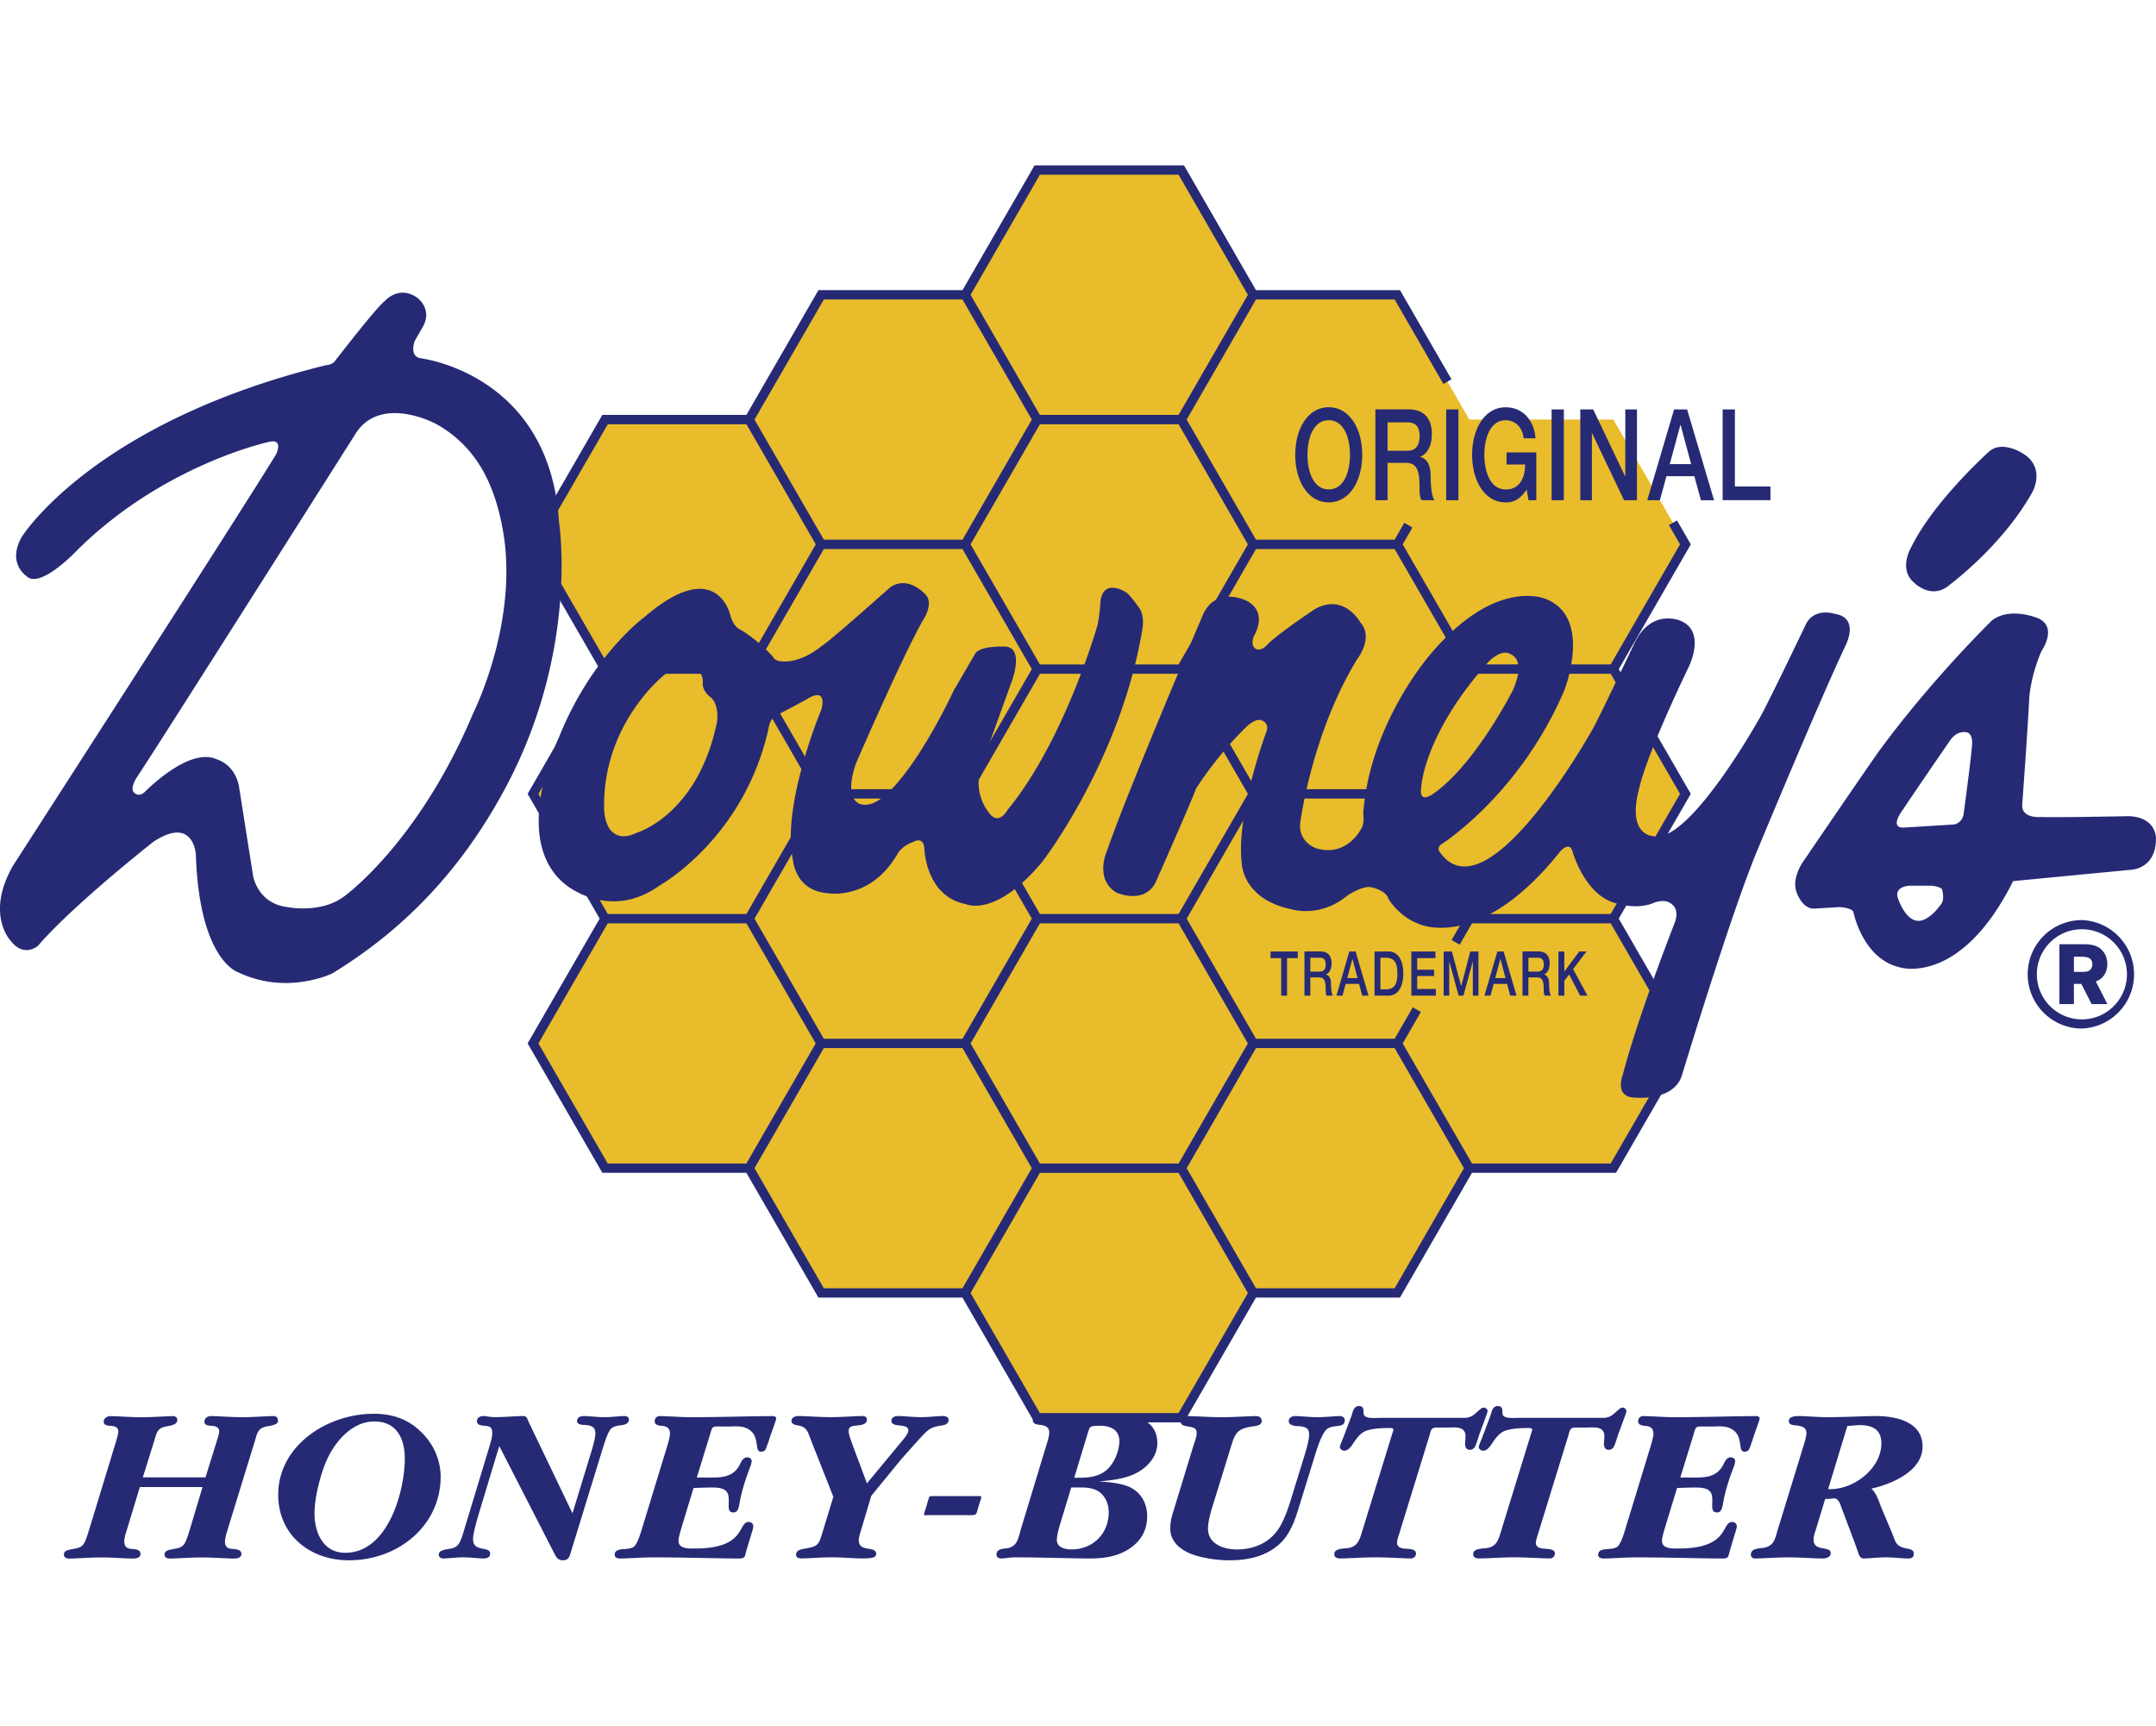
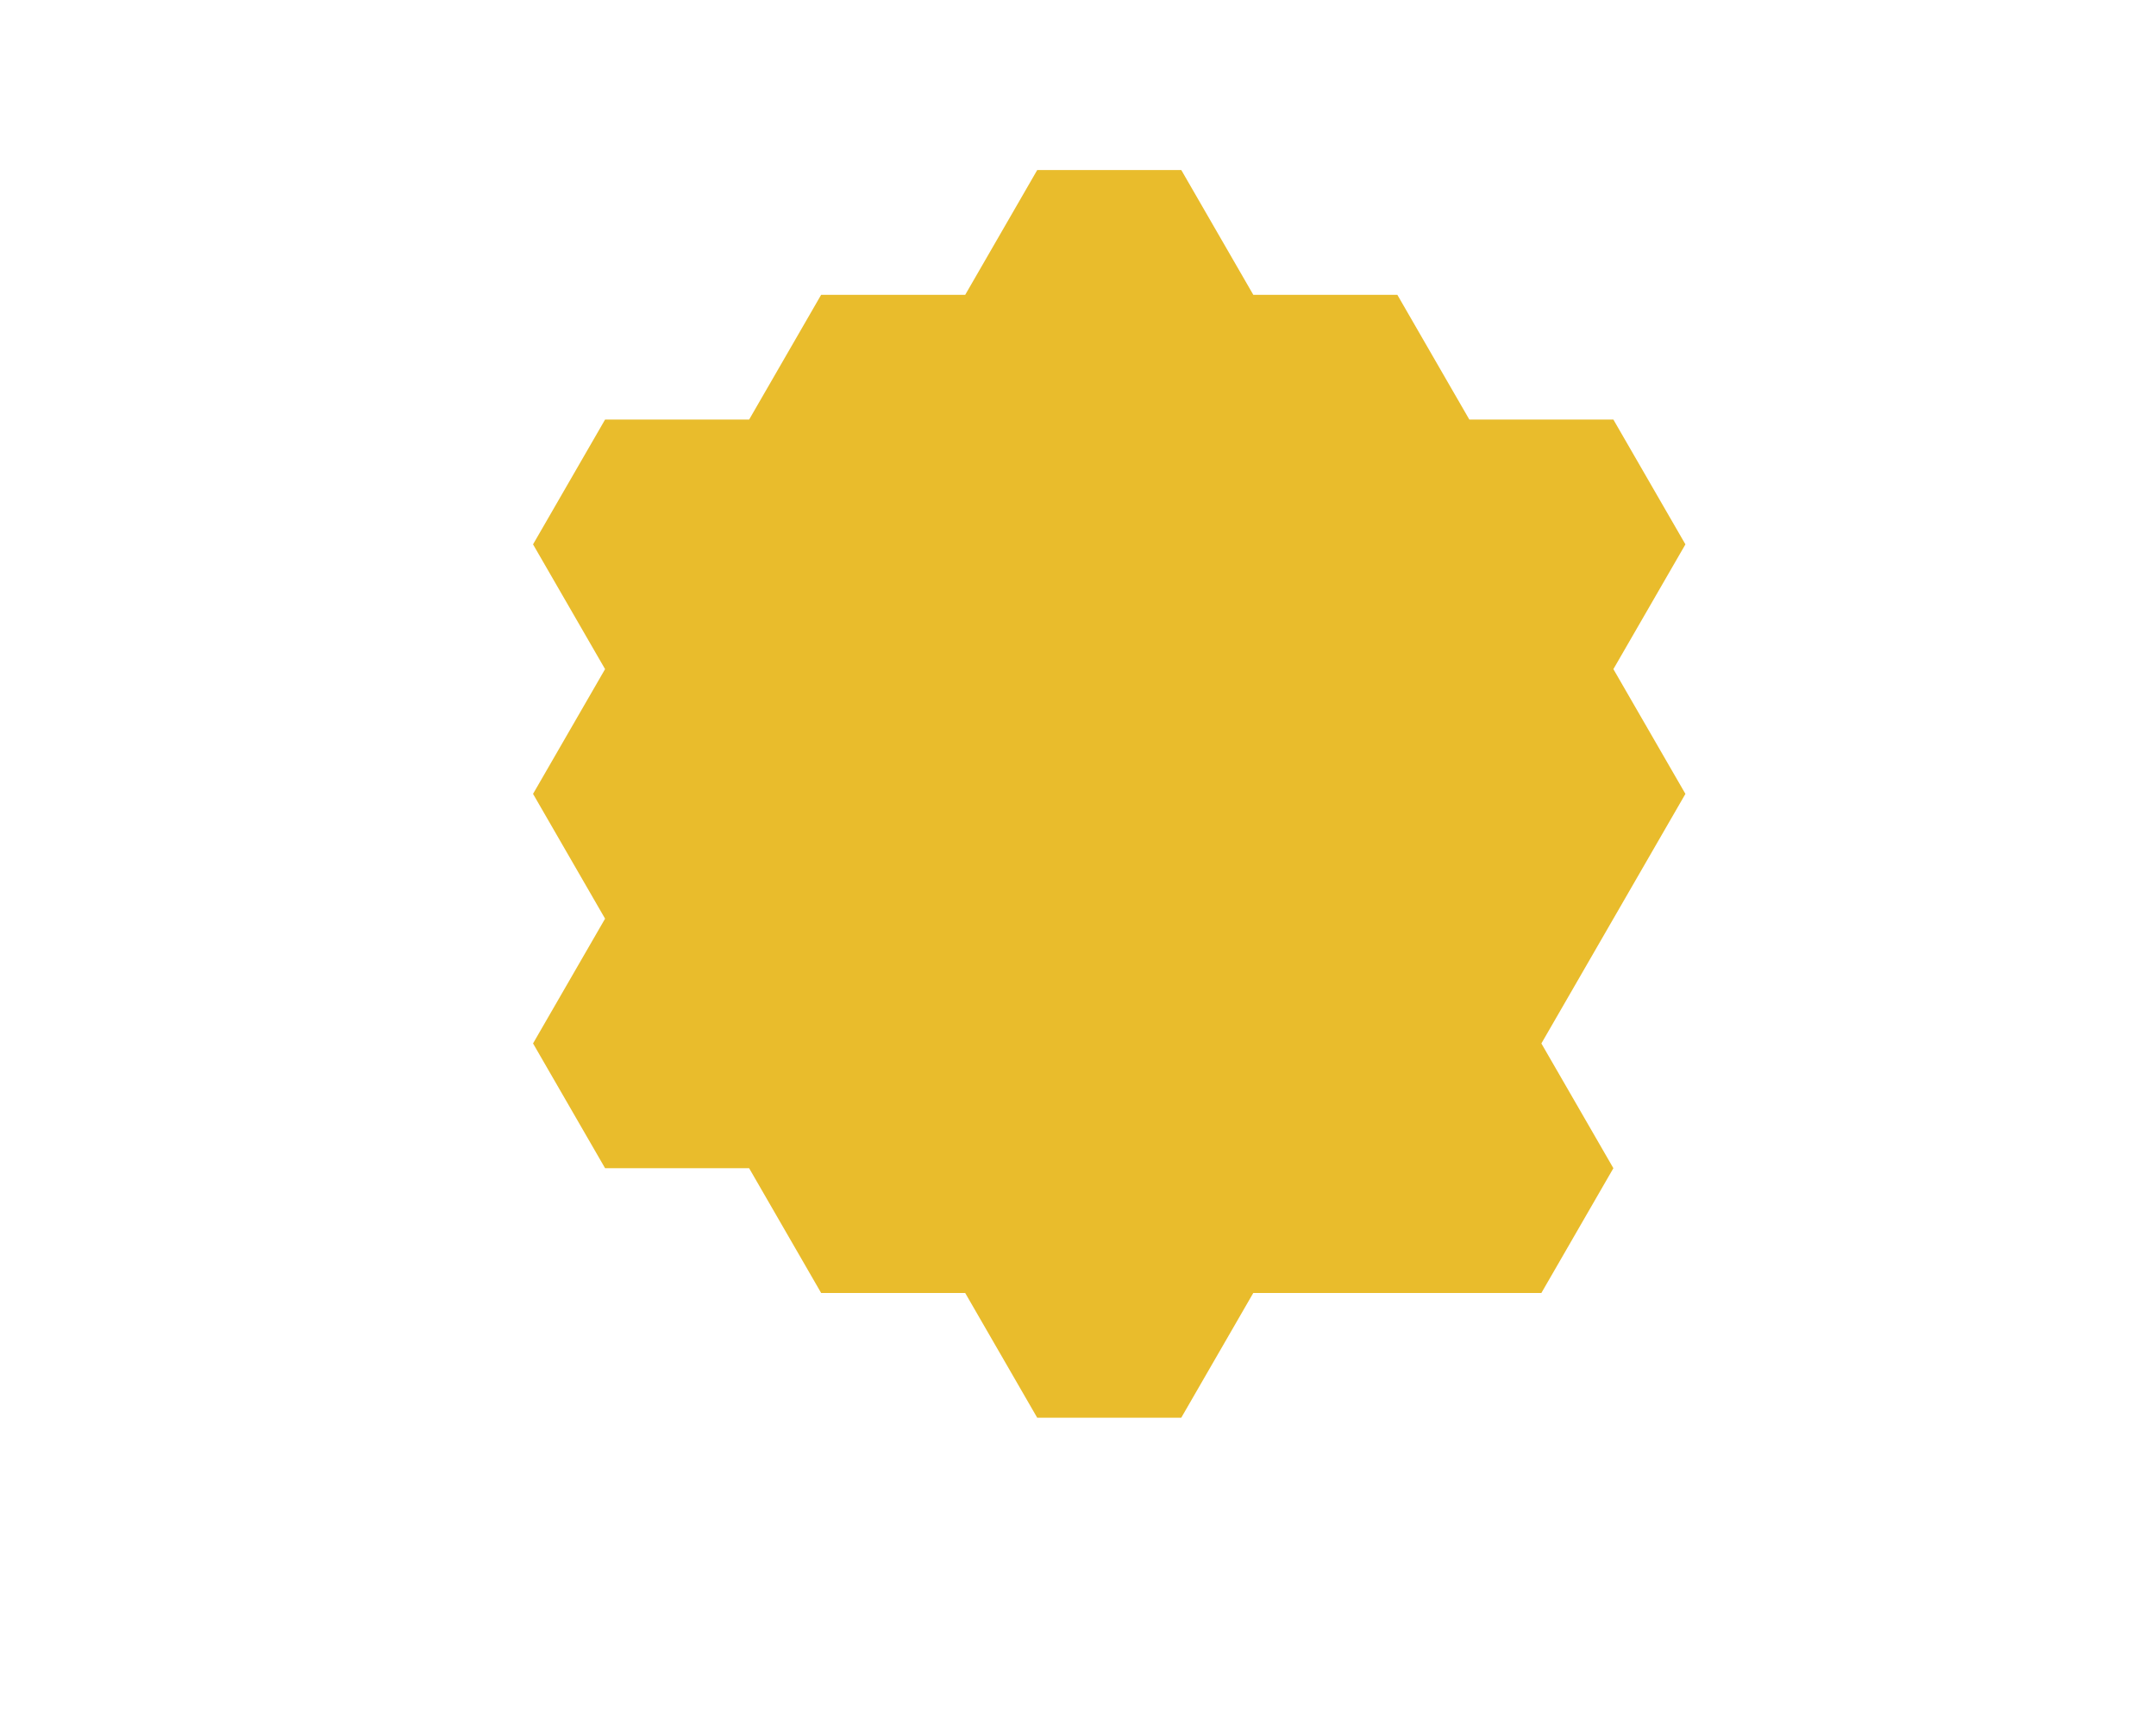
<svg xmlns="http://www.w3.org/2000/svg" viewBox="0 0 79.976 64">
  <style>.st0{fill:#fff}.st1{fill:#b58dcd}.st2{fill:#cdb58d}.st3{fill:#e6e6e6}.st4{fill:#595959}.st5{stroke:#251e1c}.st5,.st6,.st7{fill:none;stroke-miterlimit:10}.st6{stroke:#251e1c;stroke-dasharray:1,3}.st7{stroke:#fff;stroke-width:2}.st8{fill:#bd2c23}.st9{fill:#262424}.st10{fill:#14120b}.st11{fill:#e9bc2c}.st12{fill:#262a75}.st13{fill:#c3b690}.st14{fill:#269a4a}.st15{fill:#251e1c}.st16{fill:#c52818}.st17{fill:#e2b900}.st18{fill:#389846}.st19{fill-rule:evenodd;clip-rule:evenodd;fill:#251e1c}</style>
-   <path fill="#E9BC2C" d="m62.52 29.443-2.672-4.627 2.672-4.627-2.672-4.628h-5.343l-2.671-4.627h-5.343L43.82 6.307h-5.345l-2.671 4.627H30.46l-2.671 4.627h-5.344l-2.672 4.628 2.672 4.627-2.672 4.627 2.672 4.628-2.672 4.627 2.672 4.627h5.343l2.672 4.628h5.343l2.672 4.627h5.343l2.672-4.627h5.343l2.671-4.628h5.344l2.671-4.627-2.671-4.627z" />
-   <path fill="#262A75" d="m60.048 24.816 2.672-4.627-.513-.889-.3.173.413.715-2.572 4.454h-5.143l-2.572-4.454.36-.624-.3-.173-.36.624H46.59l-2.571-4.454 2.572-4.454h5.143l1.808 3.133.3-.173-1.909-3.306H46.59l-2.67-4.628h-5.544l-2.672 4.627H30.36l-2.672 4.627h-5.344l-2.772 4.801 2.672 4.627-2.672 4.627 2.672 4.627-2.672 4.627 2.772 4.801h5.343l2.672 4.627h5.343l2.671 4.628h5.544l2.672-4.628h5.343l2.671-4.627h5.343l2.772-4.801-2.671-4.627 2.672-4.627-2.671-4.626zm-8.315 4.454H46.59l-2.571-4.454 2.571-4.454h5.143l2.572 4.454-2.572 4.454zm-8.014 13.882h-5.144l-2.571-4.454 2.571-4.454h5.144l2.571 4.454-2.571 4.454zM30.56 38.525l-2.572-4.454 2.572-4.454h5.143l2.572 4.454-2.572 4.454H30.56zm0-18.163h5.143l2.572 4.454-2.572 4.454H30.56l-2.572-4.454 2.572-4.454zm8.015-4.627h5.144l2.571 4.454-2.571 4.454h-5.144l-2.572-4.454 2.572-4.454zm5.144 18.162h-5.144l-2.571-4.454 2.572-4.454h5.144l2.571 4.454-2.572 4.454zM38.575 6.48h5.144l2.571 4.454-2.572 4.454h-5.144l-2.571-4.454 2.572-4.454zm-8.015 4.627h5.143l2.572 4.454-2.572 4.454H30.56l-2.572-4.454 2.572-4.454zm-10.587 9.082 2.572-4.454h5.144l2.572 4.454-2.572 4.454h-5.143l-2.573-4.454zm0 9.254 2.572-4.454h5.143l2.572 4.454-2.572 4.454h-5.143l-2.572-4.454zm0 9.255 2.571-4.454h5.143l2.571 4.454-2.572 4.454h-5.143l-2.57-4.454zm8.015 4.627 2.571-4.454h5.144l2.571 4.454-2.571 4.454H30.56l-2.572-4.454zm15.73 9.082h-5.144l-2.571-4.454 2.571-4.454h5.145l2.571 4.454-2.572 4.454zm8.015-4.628H46.59l-2.571-4.454 2.571-4.454h5.143l2.571 4.454-2.571 4.454zm10.586-9.081-2.572 4.454h-5.143l-2.571-4.454.673-1.166-.3-.173-.673 1.166H46.59l-2.571-4.454 2.571-4.454h5.143l2.571 4.454-.457.791.3.173.457-.791h5.144l2.571 4.454zm-2.571-4.801h-5.144l-2.571-4.454 2.572-4.454h5.143l2.572 4.454-2.572 4.454zM7.624 54.788l.421-1.354c.026-.093.086-.252.086-.345 0-.177-.163-.202-.3-.21-.112-.008-.249-.025-.249-.151s.12-.21.24-.21c.395.008.773.042 1.168.042s.773-.034 1.159-.042c.094 0 .163.05.163.185s-.249.168-.386.194c-.361.059-.377.235-.472.547l-.996 3.239c-.035.126-.112.345-.112.496 0 .202.103.261.317.27.12.008.292.034.292.177 0 .16-.181.177-.292.177-.395-.009-.789-.042-1.185-.042-.395 0-.789.034-1.176.042-.094 0-.198-.034-.198-.143 0-.16.163-.177.292-.202.163-.034.326-.042.438-.194.095-.135.172-.438.223-.589l.455-1.523H5.187l-.464 1.531c-.043.126-.112.345-.112.471 0 .227.103.286.318.295.12.008.283.034.283.177 0 .16-.172.177-.292.177-.395-.009-.79-.042-1.167-.042-.395 0-.79.034-1.185.042-.094 0-.197-.034-.197-.143 0-.16.163-.177.292-.202.163-.034.326-.042.438-.194.094-.135.172-.438.223-.589l.987-3.239c.026-.093.077-.252.077-.345 0-.177-.154-.202-.292-.21-.112-.008-.249-.025-.249-.151s.12-.21.249-.21c.377.008.773.042 1.168.042.377 0 .772-.034 1.15-.042.094 0 .163.05.163.143 0 .177-.249.21-.386.235-.361.059-.378.235-.472.547l-.421 1.346h2.326zM12.809 57.589c-.841 0-1.142-.774-1.142-1.464 0-.606.24-1.556.515-2.103.318-.631.919-1.304 1.7-1.304.85 0 1.133.656 1.133 1.379 0 1.204-.618 3.492-2.206 3.492zm.137.278c1.829 0 3.4-1.287 3.4-3.104 0-.639-.292-1.27-.782-1.708-.472-.446-1.047-.622-1.699-.622-1.751 0-3.545 1.195-3.545 3.003 0 1.455 1.133 2.431 2.626 2.431zM17.796 56.024c-.069.227-.249.833-.249 1.06 0 .505.635.236.635.539 0 .143-.137.177-.249.177-.257-.009-.498-.042-.738-.042-.258 0-.498.034-.747.042-.086 0-.172-.042-.172-.143 0-.118.129-.168.266-.194.163-.025.369-.042.472-.202.094-.135.155-.362.206-.53l.91-3.003c.051-.177.129-.395.129-.581 0-.219-.086-.252-.283-.269-.129-.017-.284-.017-.284-.177 0-.126.129-.185.24-.185.137.008.275.042.412.042.361 0 .704-.034 1.056-.042.154 0 .154.101.214.227l1.622 3.382.712-2.33c.051-.168.137-.479.137-.639 0-.278-.223-.303-.447-.311-.103-.008-.232-.025-.232-.143 0-.151.146-.185.266-.185.258.008.498.042.755.042.24 0 .481-.034.73-.042.094 0 .172.034.172.134 0 .185-.24.202-.378.219-.137.025-.266.059-.335.185-.103.16-.198.48-.258.665l-1.159 3.769c-.06.177-.069.378-.318.378-.232 0-.275-.185-.369-.353l-1.992-3.886-.724 2.396zM25.316 56.538c-.043.151-.146.454-.146.606 0 .311.395.286.618.286 1.906 0 1.571-.984 1.983-.984.095 0 .172.059.172.16 0 .084-.068.269-.094.362l-.155.513c-.077.278-.034.32-.335.32-1.047-.009-2.077-.042-3.125-.042-.412 0-.824.034-1.227.042-.094 0-.206-.025-.206-.143 0-.151.155-.194.292-.202.12-.008.335-.017.429-.101.137-.126.249-.522.301-.69l.91-2.978c.035-.118.12-.387.12-.513 0-.21-.12-.278-.309-.294-.112-.008-.258-.034-.258-.16 0-.134.077-.202.206-.202.378.008.773.042 1.15.042.996 0 2.009-.034 3.004-.042.06 0 .146.008.146.093 0 .059-.214.623-.232.69a4.15 4.15 0 0 1-.163.454c-.035.059-.086.084-.163.084-.137 0-.137-.126-.155-.227-.043-.244-.06-.438-.292-.589-.198-.143-.472-.126-.704-.118h-.326c-.335 0-.326-.025-.412.278l-.498 1.615h.309c.533 0 1.03.042 1.296-.496.06-.118.12-.253.266-.253.086 0 .163.05.163.135 0 .11-.06.236-.095.328-.154.421-.292.85-.361 1.287-.026.109-.051.294-.215.294-.189 0-.18-.151-.18-.286 0-.177.034-.404-.12-.53-.155-.126-.455-.109-.644-.109l-.54.017-.41 1.353zM31.951 56.714c-.034.101-.095.311-.095.412 0 .463.644.185.644.505 0 .126-.112.168-.541.168-.378-.009-.738-.042-1.116-.042-.378 0-.738.034-1.116.042-.094 0-.197-.034-.197-.135 0-.151.129-.193.266-.218.592-.101.567-.135.747-.724l.369-1.211-.841-2.128c-.103-.261-.128-.454-.446-.513-.112-.017-.266-.042-.266-.177 0-.126.146-.177.266-.177.395.008.79.042 1.185.042s.79-.034 1.185-.042c.086 0 .163.042.163.134 0 .185-.24.21-.386.219-.137.017-.292.025-.292.202 0 .135.103.395.154.538l.524 1.405 1.339-1.615c.06-.076.198-.244.198-.345 0-.294-.627-.084-.627-.353 0-.151.137-.185.266-.185.275.008.549.042.824.042.275 0 .549-.034.815-.042.103 0 .215.034.215.151 0 .134-.137.185-.258.202-.163.025-.318.05-.455.143-.146.092-.395.387-.515.513l-.524.589-1.116 1.363-.369 1.237zM34.441 56.193c.009-.017-.163.034-.163-.017 0-.025.009-.05.009-.076l.086-.261c.009-.042.077-.286.103-.328.026-.025.06-.025.095-.025h1.794c.026.008.034.008.034.034v.034l-.086.269c-.112.362-.052.37-.361.37h-1.511z" />
-   <path fill="#262A75" d="M39.737 55.167h.369c.258 0 .515.034.712.194.214.185.309.454.309.732 0 .774-.576 1.371-1.382 1.371-.232 0-.541-.067-.541-.353 0-.236.129-.606.198-.841l.335-1.103zm-1.871 1.556c-.095.328-.129.648-.524.699-.146.017-.378.025-.378.227 0 .118.086.151.198.151.154-.009.309-.042.481-.042.91 0 1.82.034 2.73.042.532 0 1.004-.05 1.468-.328.472-.295.712-.699.712-1.245 0-.446-.206-.85-.618-1.06-.343-.168-.79-.194-1.167-.227.446-.034.953-.092 1.356-.294.43-.21.807-.623.807-1.119 0-.783-.652-1.027-1.339-1.027-.61.009-1.228.042-1.837.042-.3 0-.592-.034-.893-.042l-.292-.017c-.112 0-.258.059-.258.193 0 .135.155.16.266.168.18.017.343.076.343.278 0 .135-.052.303-.095.438l-.96 3.163zm2.506-3.643c.026-.067.043-.151.12-.177.068-.025.249-.025.326-.025.378 0 .704.151.704.572 0 .353-.189.816-.463 1.06-.335.294-.781.303-1.21.294l.523-1.724zM48.235 55.73c-.172.555-.335 1.144-.789 1.548-.515.454-1.159.589-1.846.589-.42 0-.918-.067-1.322-.202-.446-.151-.867-.462-.867-.967 0-.311.069-.505.155-.782l.721-2.355c.043-.126.103-.278.103-.412 0-.185-.112-.202-.266-.235-.112-.025-.326-.025-.326-.185 0-.21.137-.21.266-.21.412.008.841.042 1.27.042.412 0 .841-.034 1.262-.042.112 0 .206.059.206.177 0 .177-.223.194-.361.21-.601.084-.644.311-.807.841l-.575 1.859c-.095.311-.249.757-.249 1.085 0 .564.566.774 1.073.774.566 0 1.107-.202 1.459-.648.309-.387.498-1.051.644-1.531l.395-1.278c.068-.227.18-.589.18-.808 0-.227-.129-.278-.335-.303-.146-.008-.42-.008-.42-.194 0-.126.12-.185.24-.185.275.008.55.042.825.042.274 0 .549-.034.824-.042.103 0 .189.05.189.16 0 .168-.137.194-.275.21-.206.025-.352.034-.472.21-.154.219-.291.656-.369.909l-.533 1.723zM51.686 53.038c.017-.093-.137-.076-.198-.076-.248 0-.549.017-.781.092-.266.084-.412.337-.558.547-.06.084-.155.202-.283.202-.068 0-.163-.059-.163-.135 0-.067.095-.269.12-.336l.318-.841c.042-.143.077-.345.274-.345.112 0 .163.067.163.177 0 .05-.009.126.035.177.094.126.455.084.601.084h3.176c.206-.034.284-.11.43-.244.051-.034.128-.135.214-.135.068 0 .145.051.145.126 0 .05-.034.134-.051.185l-.258.698c-.035.101-.103.353-.163.454a.207.207 0 0 1-.189.101c-.129 0-.172-.109-.172-.218 0-.093.017-.185.017-.278 0-.404-.403-.328-.704-.328h-.412c-.181.017-.181.168-.223.303l-1.133 3.676c-.026.084-.068.21-.068.294 0 .177.171.21.317.219.129.009.386.009.386.177 0 .11-.086.185-.189.185-.429-.009-.875-.042-1.305-.042-.429 0-.875.034-1.305.042-.112 0-.232-.025-.232-.16 0-.193.275-.202.43-.218.446-.025.506-.311.618-.673l1.143-3.71zM56.836 53.038c.017-.093-.137-.076-.197-.076-.249 0-.549.017-.781.092-.266.084-.412.337-.558.547-.06.084-.154.202-.283.202-.069 0-.163-.059-.163-.135 0-.067.094-.269.12-.336l.317-.841c.043-.143.078-.345.275-.345.112 0 .163.067.163.177 0 .05-.009.126.034.177.095.126.455.084.601.084h3.177c.206-.034.283-.11.429-.244.052-.034.129-.135.214-.135.069 0 .146.051.146.126 0 .05-.035.134-.051.185l-.258.698c-.035.101-.103.353-.163.454a.208.208 0 0 1-.189.101c-.129 0-.172-.109-.172-.218 0-.093.017-.185.017-.278 0-.404-.404-.328-.704-.328h-.412c-.18.017-.18.168-.223.303l-1.133 3.676c-.026.084-.069.21-.069.294 0 .177.172.21.318.219.129.009.386.009.386.177 0 .11-.086.185-.189.185-.429-.009-.876-.042-1.305-.042-.429 0-.876.034-1.305.042-.112 0-.232-.025-.232-.16 0-.193.274-.202.429-.218.446-.025.507-.311.618-.673l1.143-3.71zM61.798 56.538c-.043.151-.146.454-.146.606 0 .311.395.286.618.286 1.906 0 1.571-.984 1.983-.984.094 0 .172.059.172.16 0 .084-.069.269-.095.362l-.154.513c-.078.278-.035.32-.335.32-1.047-.009-2.077-.042-3.124-.042-.412 0-.824.034-1.228.042-.094 0-.206-.025-.206-.143 0-.151.154-.194.291-.202.12-.008.335-.017.43-.101.137-.126.249-.522.3-.69l.91-2.978c.034-.118.12-.387.12-.513 0-.21-.12-.278-.309-.294-.112-.008-.258-.034-.258-.16 0-.134.078-.202.206-.202.377.008.772.042 1.15.042.996 0 2.009-.034 3.005-.042.06 0 .145.008.145.093 0 .059-.214.623-.232.69-.025.084-.12.378-.163.454-.035.059-.086.084-.163.084-.137 0-.137-.126-.155-.227-.042-.244-.06-.438-.291-.589-.197-.143-.472-.126-.704-.118h-.325c-.335 0-.327-.025-.412.278l-.498 1.615h.309c.532 0 1.03.042 1.296-.496.06-.118.12-.253.266-.253.086 0 .163.05.163.135 0 .11-.06.236-.094.328-.155.421-.292.85-.361 1.287-.026.109-.052.294-.214.294-.189 0-.181-.151-.181-.286 0-.177.035-.404-.12-.53-.154-.126-.455-.109-.643-.109l-.541.017-.412 1.353zM68.948 52.853c.481 0 .841.135.841.682 0 .925-1.039 1.741-1.975 1.691l.712-2.339.422-.034zm-1.245 2.742.163-.008.163-.017c.198 0 .249.278.309.421l.481 1.278.103.295c.043.126.077.236.223.236.275-.009.533-.042.807-.042.275 0 .533.034.807.042.104 0 .232 0 .232-.185 0-.151-.172-.168-.301-.193-.378-.084-.369-.236-.507-.572l-.394-.934c-.095-.236-.172-.522-.369-.707.781-.177 1.897-.656 1.897-1.565 0-.908-.97-1.127-1.734-1.127-.592.008-1.193.042-1.794.042-.343 0-.704-.034-1.047-.042-.137 0-.386.008-.386.185 0 .16.181.151.309.168.163.025.343.059.343.278 0 .118-.052.278-.086.404l-.97 3.155c-.112.378-.137.656-.601.706-.163.017-.404.034-.404.244 0 .093.069.143.155.143.42-.009.833-.042 1.244-.042.412 0 .825.034 1.254.042.12 0 .309-.034.309-.202 0-.278-.635-.042-.635-.488 0-.143.042-.244.086-.387l.343-1.128zM49.289 15.585c.556 0 .788.637.788 1.283 0 .646-.232 1.283-.788 1.283s-.788-.637-.788-1.283c0-.646.232-1.283.788-1.283zm0-.481c-.778 0-1.242.802-1.242 1.764s.465 1.764 1.242 1.764 1.242-.802 1.242-1.764-.465-1.764-1.242-1.764zM51.471 15.665h.738c.236 0 .45.085.45.514 0 .354-.156.538-.443.538h-.745v-1.052zm-.454 2.887h.454v-1.387h.669c.418 0 .516.274.516.891 0 .165 0 .349.068.495h.487c-.098-.137-.141-.495-.141-.887 0-.533-.228-.684-.385-.712v-.01c.084-.037.429-.203.429-.849 0-.571-.291-.91-.857-.91h-1.238v3.369zM53.646 15.184h.454v3.368h-.454v-3.368zM56.99 18.552h-.29l-.069-.396c-.244.359-.465.477-.781.477-.778 0-1.242-.802-1.242-1.764s.465-1.764 1.242-1.764c.566 0 1.042.391 1.111 1.151h-.443c-.044-.444-.341-.67-.668-.67-.556 0-.788.637-.788 1.283 0 .646.232 1.283.788 1.283.465.01.719-.354.726-.924h-.691v-.448h1.104v1.772zM57.556 15.184h.454v3.368h-.454v-3.368zM58.62 15.184h.479l1.184 2.481h.007v-2.481h.432v3.368h-.479l-1.181-2.476h-.011v2.476h-.431v-3.368zM62.332 15.764h.011l.388 1.448h-.792l.393-1.448zm-1.228 2.788h.469l.243-.892h1.035l.244.892h.487l-.999-3.368H62.1l-.996 3.368zM63.901 15.184h.454v2.858h1.319v.509h-1.773v-3.367zM47.131 35.287h1.008v.248h-.396v1.391h-.218v-1.391h-.394v-.248zM48.606 35.521h.354c.114 0 .216.041.216.25 0 .172-.075.262-.212.262h-.358v-.512zm-.218 1.404h.218v-.675h.321c.201 0 .248.133.248.434 0 .08 0 .17.033.241h.234c-.047-.066-.068-.241-.068-.432 0-.259-.11-.333-.185-.346v-.005c.04-.018.205-.099.205-.413 0-.278-.139-.443-.411-.443h-.595v1.639zM50.165 35.569h.005l.187.705h-.38l.188-.705zm-.59 1.356h.225l.117-.434h.497l.117.434h.234l-.48-1.638h-.232l-.478 1.638zM51.206 35.521h.214c.342 0 .415.257.415.585 0 .328-.073.585-.415.585h-.214v-1.17zm-.218 1.404h.516c.384 0 .55-.367.55-.819 0-.452-.166-.819-.55-.819h-.516v1.638zM52.352 35.287h.896v.248h-.678v.429h.627v.234h-.627v.48h.691v.248h-.908v-1.639zM53.551 35.287h.307l.343 1.283h.003l.335-1.283h.303v1.638h-.208v-1.264h-.003l-.345 1.264h-.18l-.345-1.264h-.003v1.264h-.208v-1.638zM55.654 35.569h.005l.187.705h-.38l.188-.705zm-.589 1.356h.225l.117-.434h.497l.117.434h.234l-.479-1.638h-.232l-.479 1.638zM56.696 35.521h.354c.114 0 .216.041.216.25 0 .172-.075.262-.213.262h-.357v-.512zm-.219 1.404h.218v-.675h.321c.201 0 .248.133.248.434 0 .08 0 .17.033.241h.234c-.047-.066-.068-.241-.068-.432 0-.259-.11-.333-.185-.346v-.005c.04-.018.206-.099.206-.413 0-.278-.139-.443-.412-.443h-.595v1.639zM57.81 35.287h.218v.746l.554-.746h.269l-.497.654.532.984h-.272l-.408-.783-.178.232v.551h-.218v-1.638zM20.736 19.363c-.34-5.524-5.142-6.077-5.142-6.077-.425-.085-.212-.637-.212-.637l.34-.595c.297-.637-.255-1.02-.255-1.02-.68-.467-1.19.127-1.19.127-.297.212-1.87 2.252-1.87 2.252-.127.127-.297.127-.297.127C3.441 15.665.806 19.914.806 19.914c-.552.977.17 1.445.17 1.445.467.51 1.785-.85 1.785-.85 3.23-3.272 7.224-4.122 7.224-4.122.552-.127.255.467.255.467C8.753 19.276.48 32.11.48 32.11c-1.02 1.785-.099 2.762-.099 2.762.496.666 1.02.212 1.02.212 1.317-1.53 4.292-3.867 4.292-3.867 1.487-.977 1.572.467 1.572.467.127 3.952 1.572 4.377 1.572 4.377 1.813.864 3.485.042 3.485.042 3.176-1.933 5.101-4.425 6.399-6.83 2.78-5.151 2.015-9.91 2.015-9.91zm-3.187 7.097c-2.04 4.844-4.802 6.799-4.802 6.799-.878.637-2.082.382-2.082.382-1.105-.127-1.275-1.147-1.275-1.147l-.51-3.23c-.127-.935-.85-1.105-.85-1.105-1.02-.467-2.635 1.19-2.635 1.19-.255.255-.425.042-.425.042-.17-.17.127-.595.127-.595.552-.807 8.117-12.749 8.117-12.749.935-1.402 2.932-.34 2.932-.34 1.583.864 2.219 2.344 2.507 3.952.61 3.399-1.104 6.801-1.104 6.801zM41.758 21.959s-.812-.528-.934.325c0 0-.041.65-.122.934 0 0-1.218 4.263-3.329 6.821 0 0-.346.657-.731.041 0 0-.609-.731-.203-1.786l1.056-2.924s.523-1.275-.157-1.388c0 0-.963-.056-1.161.255 0 0-.708 1.218-.793 1.36 0 0-1.447 3.133-2.748 4.051-.482.34-.793.142-.793.142-.567-.34-.057-1.558-.057-1.558s1.785-4.108 2.493-5.298c0 0 .397-.623 0-.935 0 0-.595-.652-1.246-.227 0 0-2.352 2.097-2.55 2.182 0 0-.765.68-1.558.567 0 0-.198-.029-.255-.17 0 0-.588-.655-1.246-1.02-.255-.142-.34-.538-.34-.538s-.51-2.213-3.19.102c0 0-1.949 1.421-3.167 4.466 0 0-1.827 3.776.244 5.441 0 0 1.624 1.381 3.492.041 0 0 3.167-1.746 4.06-5.888 0 0 .04-.284.244-.406 0 0 1.096-.569 1.218-.65 0 0 .691-.447.487.406 0 0-1.502 3.573-1.056 5.603 0 0 .081 1.137 1.299 1.218 0 0 1.543.284 2.558-1.421 0 0 .135-.307.581-.47 0 0 .397-.255.434.226 0 0 .04 1.786 1.543 2.071 0 0 1.096.528 2.842-1.583 0 0 2.883-3.736 3.695-8.567 0 0 .122-.531-.122-.853-.001-.002-.353-.503-.488-.57zm-15.157 4.798c-.708 3.485-3.003 4.136-3.003 4.136-.51.255-.793.028-.793.028-.396-.227-.396-.935-.396-.935-.057-3.173 2.238-4.958 2.238-4.958.425-.369 1.048-.17 1.048-.17.454 0 .369.51.369.51.028.311.283.481.283.481.339.256.254.908.254.908z" />
-   <path fill="#262A75" d="M68.048 22.763s-.765-.255-1.076.425c0 0-1.558 3.258-1.757 3.541 0 0-2.606 4.646-3.91 4.278 0 0-.991-.028-.481-1.842 0 0 .199-1.048 1.813-4.42 0 0 .68-1.331-.312-1.728 0 0-1.105-.482-1.728.907 0 0-1.36 2.861-1.502 3.088 0 0-3.995 7.196-5.722 4.533 0 0-.057-.113.085-.226 0 0 2.89-1.813 4.561-5.694 0 0 1.076-2.691-.651-3.4 0 0-1.842-.878-4.307 2.04 0 0-2.266 2.578-2.493 5.921 0 0 .064.354-.085.567 0 0-.531 1.062-1.679.701 0 0-.701-.248-.56-1.013 0 0 .432-3.279 2.104-5.999 0 0 .623-.793.114-1.36 0 0-.631-1.14-1.736-.46 0 0-1.444.963-1.756 1.332 0 0-.184.191-.37.119-.054-.021-.218-.14-.09-.48 0 0 .552-.85-.234-1.296 0 0-1.147-.616-1.657.51 0 0-2.862 6.7-3.542 8.712 0 0-.51 1.077.34 1.587 0 0 1.013.453 1.445-.369 0 0 1.417-3.201 1.502-3.485 0 0 .736-1.19 1.87-2.295 0 0 .368-.368.595-.226 0 0 .276.092.141.425 0 0-1.133 3.031-.906 4.873 0 0 .028 1.332 1.87 1.7 0 0 1.041.319 2.04-.51 0 0 .595-.397.906-.312 0 0 .538.114.623.425 0 0 .368.652 1.133.935 0 0 2.238 1.077 5.242-2.691 0 0 .34-.397.453 0 0 0 .482 1.756 1.757 1.955 0 0 .623.198 1.218-.029 0 0 .454-.226.737.057 0 0 .255.17.085.652 0 0-1.36 3.456-1.927 5.638 0 0-.311.765.34.85 0 0 1.502.198 1.842-.793 0 0 1.87-6.176 2.847-8.471 0 0 2.21-5.326 3.23-7.493-.001-.004.551-1.038-.412-1.179zm-12.012 1.501s.595.17.085 1.331c0 0-1.36 2.691-2.89 3.796 0 0-.623.51-.51-.198 0 0 .078-1.948 2.493-4.646 0 0 .475-.51.822-.283zM73.742 16.785s-2.011 1.813-2.833 3.485c0 0-.51.821.085 1.331 0 0 .652.68 1.332.085 0 0 1.955-1.445 3.06-3.428 0 0 .51-.878-.312-1.417-.001 0-.822-.566-1.332-.056zM66.858 31.998s-.425.623-.199 1.133c0 0 .199.567.623.567l.963-.057s.481.028.51.198c0 0 .34 1.728 1.728 2.04 0 0 2.238.708 4.193-3.201l4.42-.425s.906-.057.878-1.19c0 0 0-.765-1.02-.793 0 0-2.918.057-3.23.029 0 0-.765.085-.708-.482 0 0 .227-3.145.255-3.881 0 0 .029-.793.454-1.785 0 0 .623-.878-.114-1.218 0 0-1.048-.453-1.728.085 0 0-2.21 2.153-4.165 4.816-.334.457-2.86 4.164-2.86 4.164zm5.128 1.558s-.425.623-.85.595c-.481-.032-.737-.85-.737-.85-.141-.425.425-.453.425-.453h.822s.34.028.396.141c0 .001.114.397-.056.567zm1.161-5.864c-.056.652-.311 2.521-.311 2.521-.085.368-.397.368-.397.368l-1.841.113c-.538 0 0-.68 0-.68.255-.396 1.756-2.578 1.756-2.578.255-.34.539-.283.539-.283.339.001.254.539.254.539zM75.216 36.134c0 1.109.902 2.012 2.011 2.012a2.013 2.013 0 0 0 0-4.023 2.013 2.013 0 0 0-2.011 2.011zm.34 0c0-.922.75-1.671 1.671-1.671.922 0 1.671.75 1.671 1.671s-.75 1.672-1.671 1.672c-.922 0-1.671-.75-1.671-1.672z" />
-   <path fill="#262A75" d="M77.14 35.482c.134 0 .289.003.373.06.036.025.102.088.102.22 0 .088-.033.195-.14.245-.075.038-.165.038-.362.038l-.182-.003v-.56h.209zm-.747-.463v2.22h.538v-.748h.275l.382.748h.585l-.43-.84c.286-.097.427-.362.427-.641a.737.737 0 0 0-.221-.547c-.212-.192-.496-.192-.729-.192h-.827z" />
+   <path fill="#E9BC2C" d="m62.52 29.443-2.672-4.627 2.672-4.627-2.672-4.628h-5.343l-2.671-4.627h-5.343L43.82 6.307h-5.345l-2.671 4.627H30.46l-2.671 4.627h-5.344l-2.672 4.628 2.672 4.627-2.672 4.627 2.672 4.628-2.672 4.627 2.672 4.627h5.343l2.672 4.628h5.343l2.672 4.627h5.343l2.672-4.627h5.343h5.344l2.671-4.627-2.671-4.627z" />
</svg>